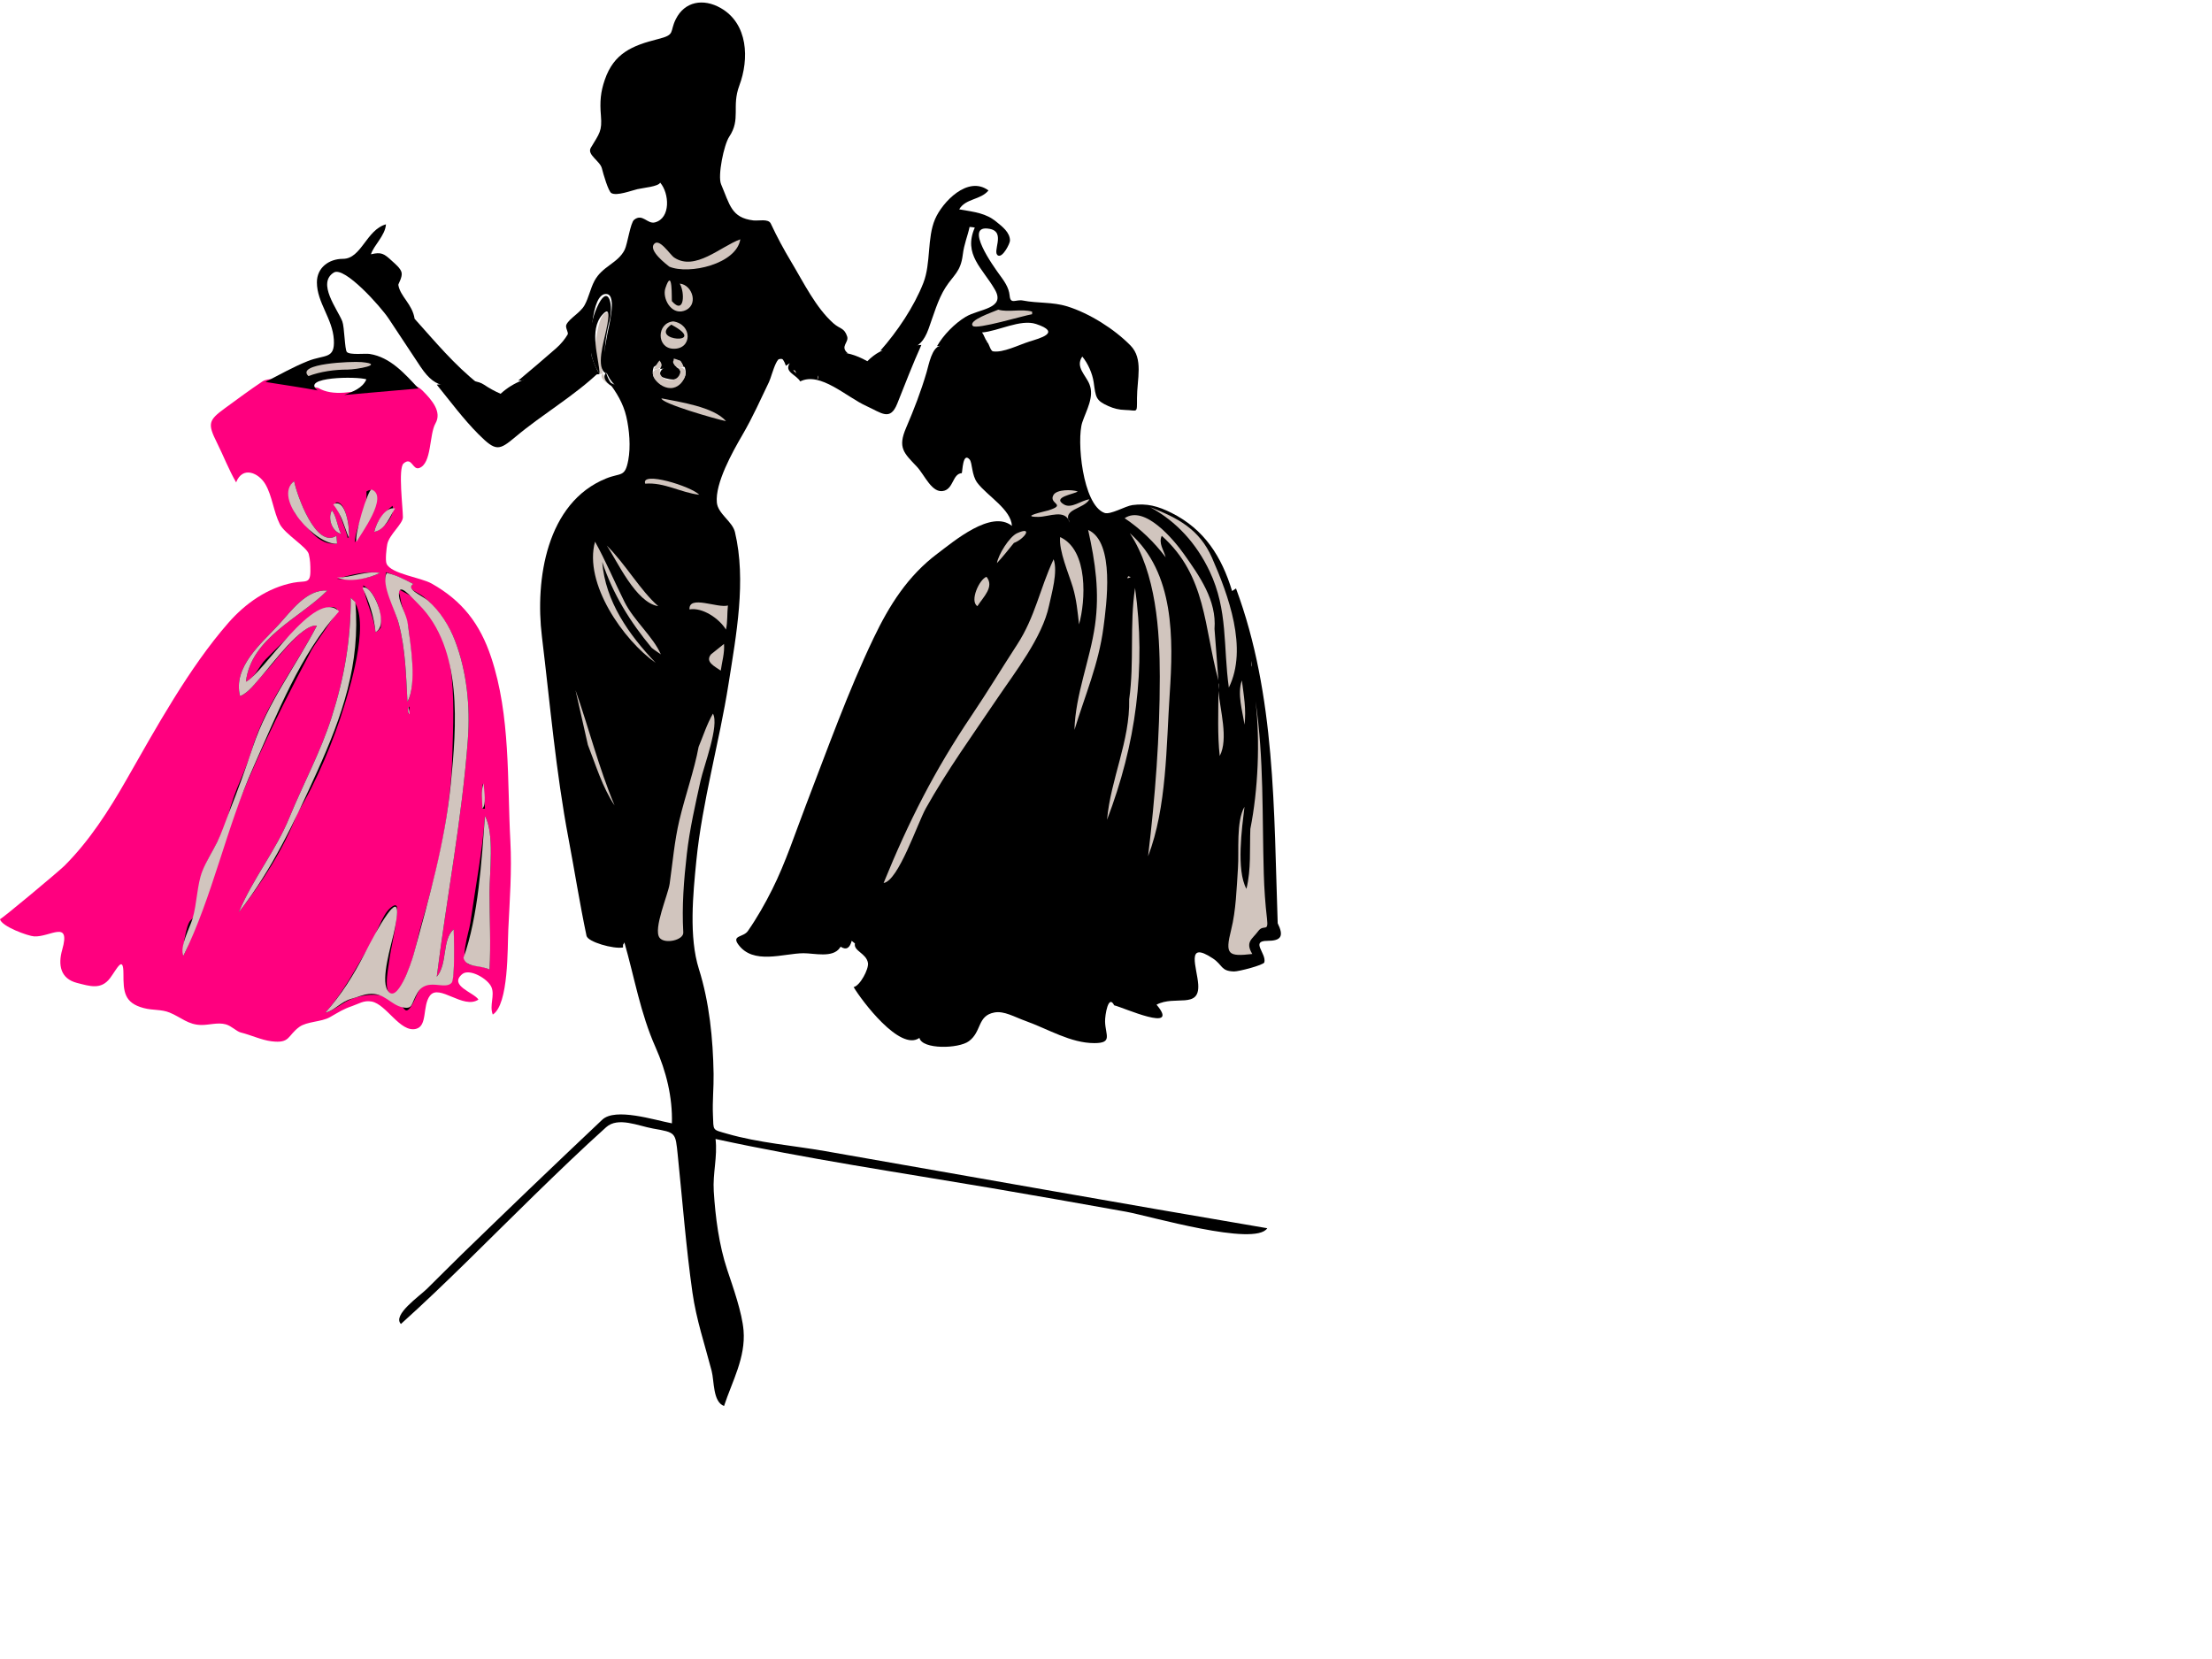
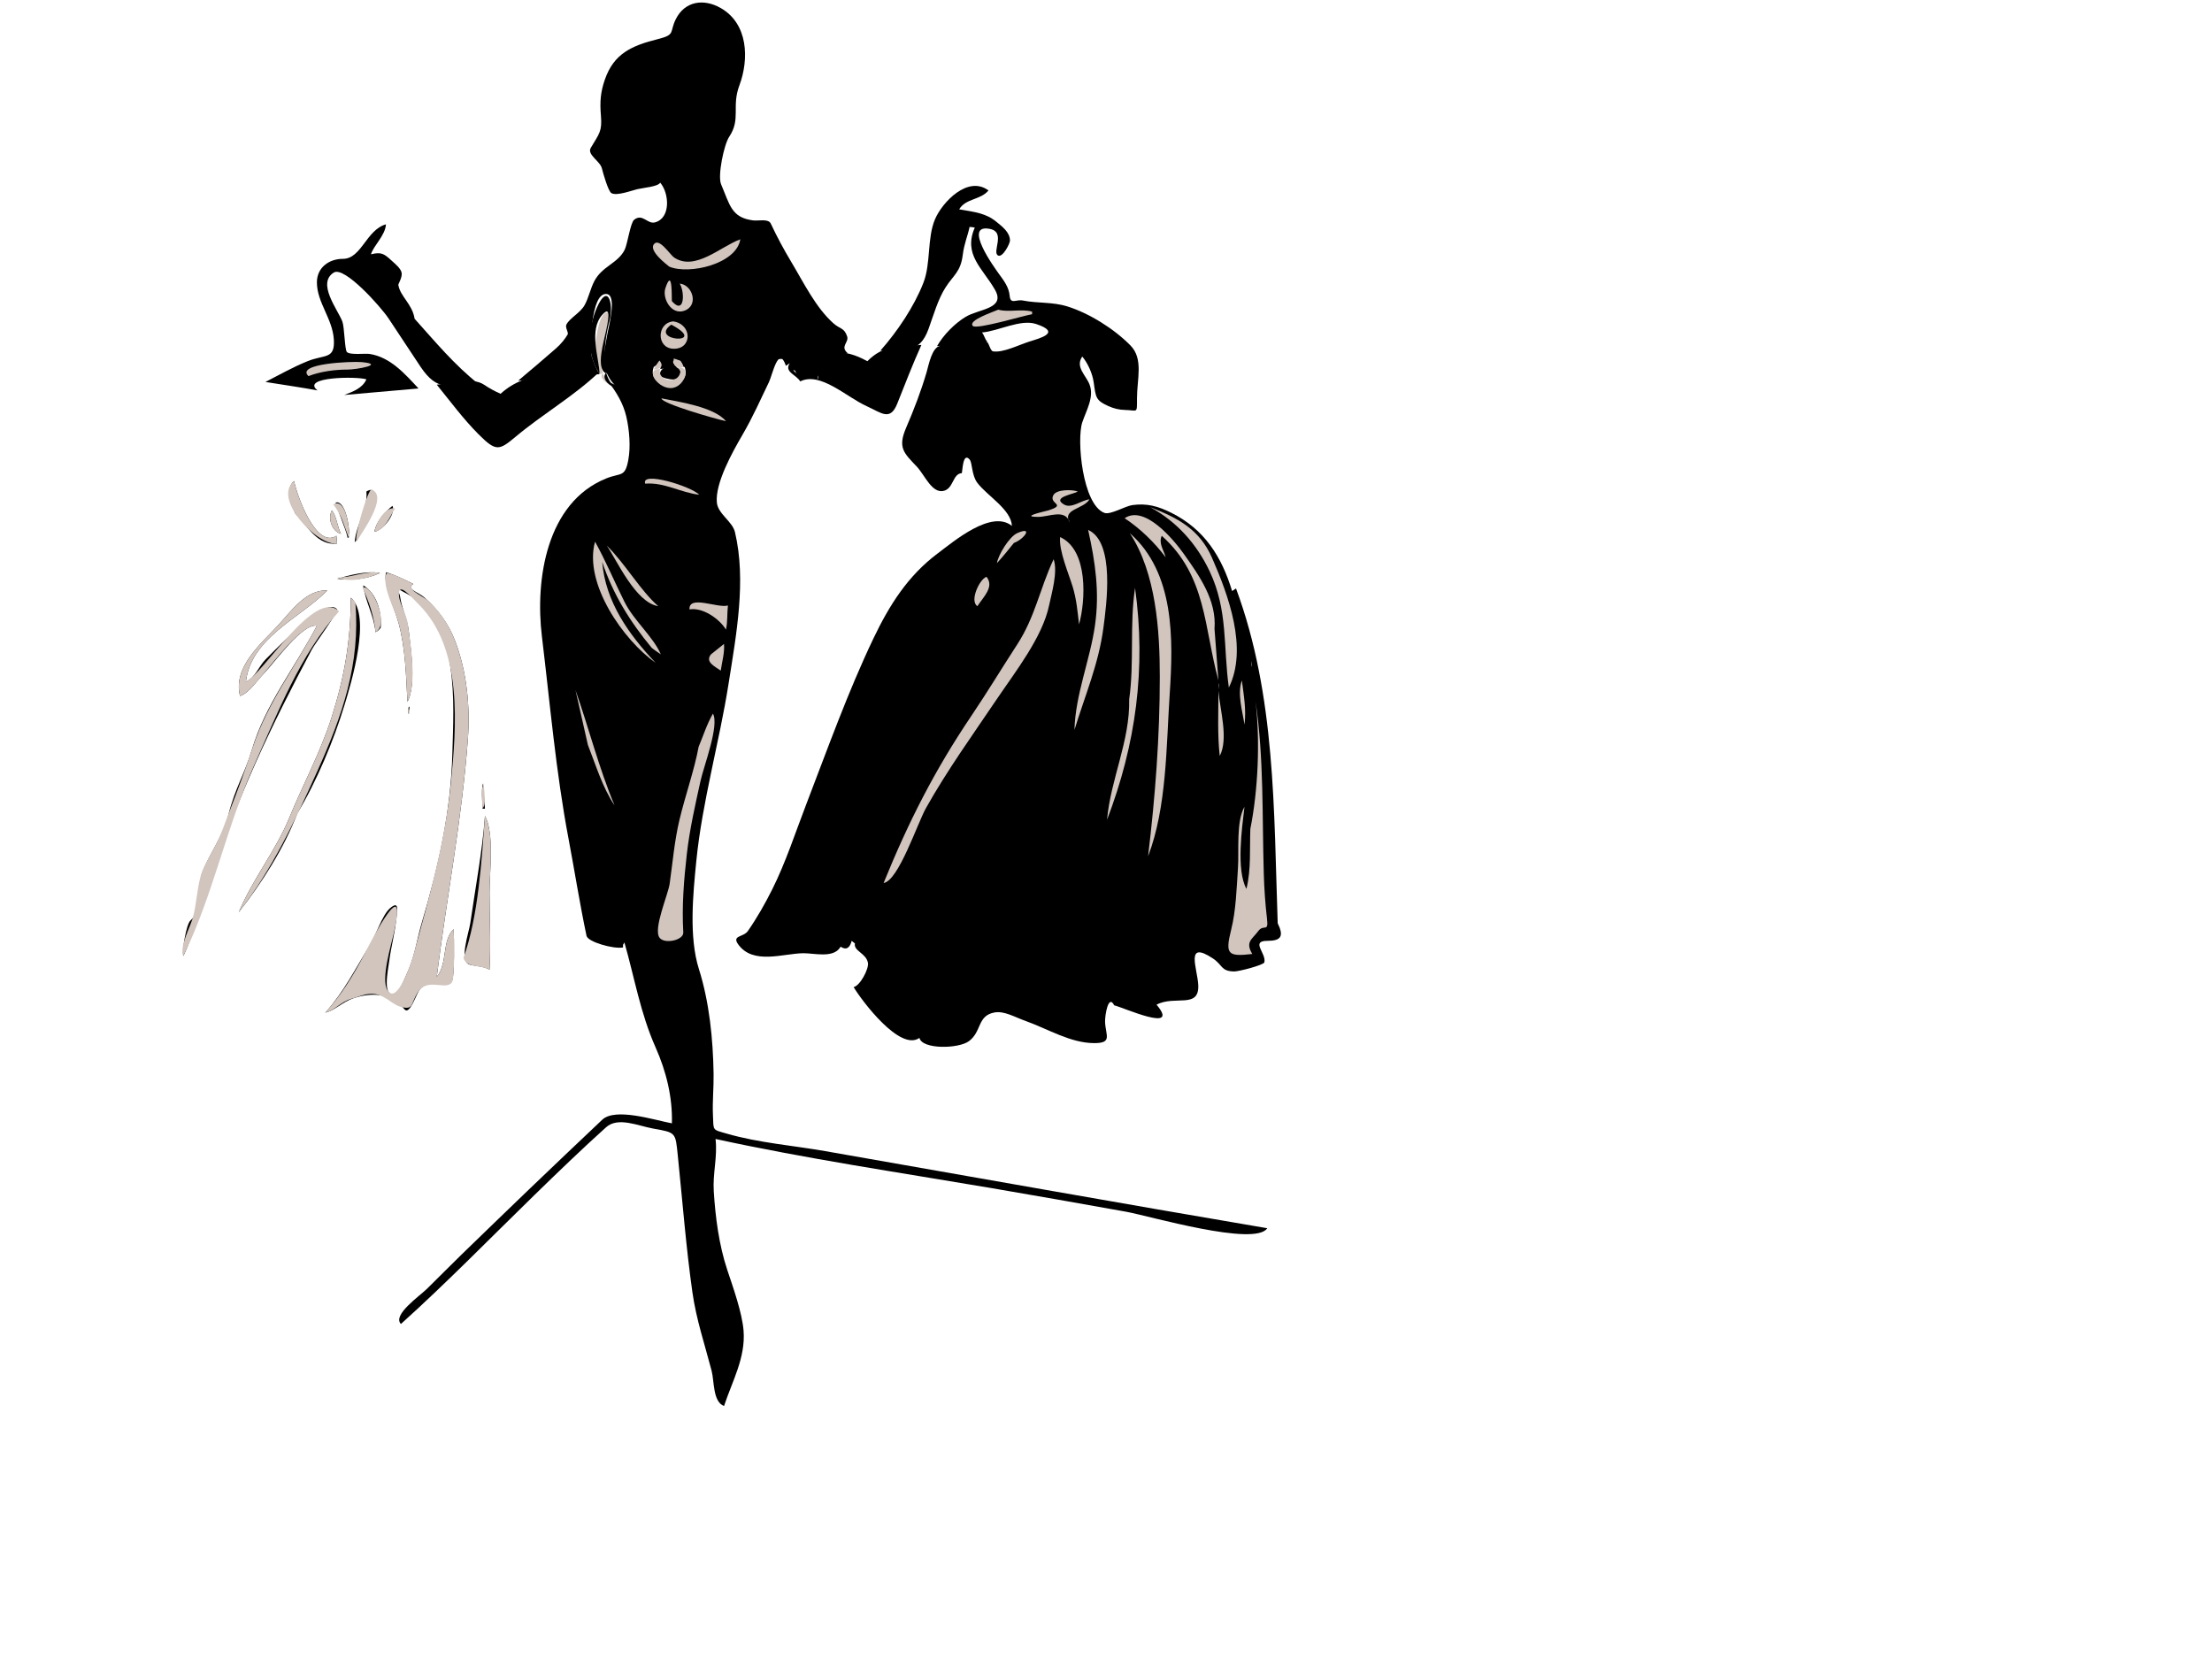
<svg xmlns="http://www.w3.org/2000/svg" width="640" height="480">
  <g>
    <title>Layer 1</title>
    <path fill="#d1c5be" id="path3" d="m176.311,90.536c-2.729,-1.117 -3.572,5.791 -3.958,8.292c-0.572,3.707 1.081,6.047 1.132,9.423c0.314,-0.063 0.628,-0.125 0.942,-0.188c-1.35,-5.984 1.242,-11.637 1.884,-17.527" />
    <path fill="#d1c5be" id="path5" d="m174.427,108.063c-0.977,0.862 -0.011,1.911 1.507,3.015c-0.621,-0.804 -1.01,-2.021 -1.507,-3.015" />
    <path id="path7" d="m369.678,267.128c-1.14,-32.585 -0.563,-65.914 -12.062,-96.871c-0.377,0.251 -0.755,0.502 -1.132,0.753c-3.007,-9.928 -8.001,-17.846 -17.526,-22.615c-3.911,-1.958 -7.15,-2.833 -11.309,-2.261c-2.11,0.29 -6.387,2.896 -8.104,2.26c-6.362,-2.358 -8.077,-21.206 -6.408,-26.196c1.154,-3.451 3.541,-7.366 2.072,-11.026c-1.071,-2.673 -4.163,-5.029 -2.072,-8.01c1.63,1.961 2.937,4.901 3.298,7.446c0.623,4.382 0.583,5.241 4.24,6.879c1.586,0.71 3.132,1.095 4.901,1.13c3.578,0.071 3.392,1.245 3.392,-3.392c0,-5.58 1.918,-11.393 -1.884,-15.266c-4.688,-4.776 -11.859,-9.304 -18.282,-11.308c-4.258,-1.328 -8.588,-0.861 -12.815,-1.697c-2.083,-0.412 -3.62,1.255 -3.864,-1.413c-0.228,-2.492 -1.691,-4.356 -3.109,-6.313c-1.328,-1.833 -10.519,-14.521 -2.639,-13.005c4.815,0.927 0.448,6.852 2.451,7.727c1.325,0.579 3.392,-3.497 3.392,-4.334c0,-2.405 -2.235,-4.057 -3.959,-5.464c-3.006,-2.455 -6.044,-2.784 -10.74,-3.582c1.889,-3.204 6.175,-2.667 8.48,-5.466c-5.958,-4.434 -13.346,3.372 -15.455,8.293c-2.362,5.512 -1.152,12.743 -3.392,18.469c-2.686,6.87 -7.567,14.111 -12.439,19.601c7.481,-0.593 11.299,0.962 13.946,-6.313c1.371,-3.765 2.73,-8.587 4.9,-11.968c2.351,-3.662 4.381,-4.508 4.994,-9.423c0.412,-3.299 1.396,-5.372 1.979,-8.104c0.56,0.001 1.048,0.114 1.507,0.188c-3.437,7.827 2.309,11.799 5.843,17.999c3.151,5.529 -4.619,5.496 -8.48,7.821c-3.171,1.91 -6.472,5.273 -8.293,8.481c4.838,-0.44 9.675,-0.88 14.513,-1.32c-0.71,-0.775 -0.841,-1.857 -1.508,-2.637c4.598,-0.333 11.149,-3.94 15.643,-2.452c7.552,2.501 1.071,4.133 -1.931,5.084c-3.048,0.965 -7.628,3.3 -10.509,2.832c-0.883,-0.144 -1.229,-2.87 -1.98,-2.801c-4.385,0.399 -8.769,0.797 -13.152,1.196c-2.542,0.231 -3.453,5.476 -4.09,7.636c-1.656,5.62 -3.628,10.733 -5.938,16.114c-2.469,5.754 -0.649,7.247 3.11,11.213c2.289,2.415 4.411,7.979 7.914,6.974c2.723,-0.782 2.468,-4.927 5.089,-5.089c0.213,-0.281 0.245,-6.273 2.263,-3.957c0.843,0.967 0.536,4.522 2.262,6.784c2.895,3.795 9.751,7.669 9.988,12.438c-5.938,-4.805 -16.816,4.462 -21.508,7.98c-8.602,6.451 -13.951,14.932 -18.541,24.531c-7.396,15.47 -13.345,32.135 -19.506,48.153c-3.142,8.167 -5.883,16.668 -9.801,24.501c-2.077,4.152 -4.394,8.233 -7.042,12.042c-1.277,1.836 -4.65,1.224 -2.854,3.788c4.301,6.14 13.132,2.668 18.941,2.64c3.086,-0.015 8.507,1.465 10.555,-1.603c0.063,-0.094 0.126,-0.188 0.188,-0.282c1.741,1.13 2.697,0.233 3.204,-1.697c0.314,0.252 0.628,0.503 0.942,0.755c-0.478,2.198 3.317,2.827 3.77,5.653c0.275,1.724 -2.285,6.587 -4.146,6.974c2.294,3.854 13.413,18.73 19.034,14.7c0.79,3.38 11.327,3.171 14.324,0.942c3.759,-2.795 2.368,-7.348 7.35,-8.293c2.82,-0.535 5.739,1.263 9.046,2.449c6.573,2.358 13.026,6.409 19.884,6.409c5.375,0 3.216,-2.278 3.109,-6.219c-0.05,-1.845 0.955,-8.073 2.64,-4.712c2.451,0.529 19.362,8.243 12.25,-0.189c5.313,-2.826 12.516,1.374 12.061,-5.842c-0.303,-4.808 -3.813,-12.881 4.241,-7.539c2.872,1.904 2.261,3.683 6.125,3.77c1.328,0.03 8.569,-1.853 8.765,-2.639c0.645,-2.586 -4.098,-6.22 0.849,-6.22c4.003,0.002 4.872,-1.316 3.015,-5.087" />
    <path id="path9" d="m298.625,90.724c-4.168,1.138 -10.314,3.191 -14.511,3.392c-3.202,0.153 -3.58,0.466 -1.132,-1.885c2.749,-2.639 14.096,-3.816 15.643,-1.507" />
-     <path id="path11" d="m363.271,201.383c0.104,0.664 0.232,1.488 0,0" />
    <path id="path13" d="m361.762,191.207c0.067,0.27 0.577,1.044 0.189,1.695c0.072,-0.47 -0.15,-1.539 -0.189,-1.695" />
    <path id="path15" d="m359.312,196.861c0.537,4.292 1.317,8.488 0.755,12.815c-0.582,-4.053 -2.15,-8.822 -0.755,-12.815" />
    <path id="path17" d="m357.427,173.49c-0.126,-0.942 -0.251,-1.884 -0.377,-2.827c0.126,0.943 0.251,1.885 0.377,2.827" />
    <path id="path19" d="m323.126,150.497c-0.827,-0.206 -0.827,-0.206 0,0" />
    <path id="path21" d="m298.625,147.859c3.474,-0.486 6.067,0.271 7.538,-2.074c0.502,-0.8 -2.984,-2.972 -0.188,-3.674c1.406,-0.353 4.418,-0.418 5.842,0.095c-0.973,0.775 -7.654,1.621 -3.957,3.77c2.18,1.267 4.9,-1.194 7.352,-1.507c-1.623,2.874 -8.113,2.806 -5.654,6.784c-1.72,-5.59 -10.266,1.258 -10.933,-3.394" />
    <path id="path23" d="m288.45,162.937c0.478,-3.282 2.117,-4.514 4.521,-6.596c-0.117,0.102 5.754,-5.395 4.336,-1.697c-0.696,1.816 -4.286,2.561 -5.654,4.618c-1.006,1.513 -2.619,3.07 -3.769,4.24c-0.484,0.478 0.448,-0.437 0.566,-0.565" />
    <path id="path25" d="m282.606,171.418c0.688,-1.699 0.897,-3.925 2.827,-4.524c1.757,2.187 0.529,3.735 -0.941,5.937c-2.337,3.496 -4.394,1.123 -1.886,-1.413" />
    <path id="path27" d="m303.149,177.637c-8.404,15.351 -18.343,29.466 -27.863,44.115c-4.544,6.99 -8.664,14.177 -12.532,21.561c-1.834,3.501 -3.096,11.62 -7.098,12.161c7.274,-17.856 14.756,-32.589 25.442,-48.437c4.726,-7.007 8.55,-13.403 13.192,-20.542c2.387,-3.67 4.563,-7.14 6.409,-11.12c1.934,-4.171 1.86,-9.555 4.334,-13.57c0.983,5.648 -1.722,10.74 -1.884,15.832" />
    <path id="path29" d="m306.542,156.528c1.957,-3.409 5.997,7.884 6.408,9.988c0.92,4.704 0.452,9.877 -0.754,14.135c-0.892,-8.008 -2.475,-16.604 -5.654,-24.123" />
    <path id="path31" d="m314.458,201.76c-1.098,3.182 -2.595,6.188 -3.582,9.424c0.248,-10.186 4.506,-20.186 5.938,-30.248c1.361,-9.571 0.12,-18.172 -1.979,-27.611c5.334,2.225 4.796,11.956 4.994,16.491c0.478,10.942 -1.898,21.65 -5.371,31.944" />
    <path id="path33" d="m320.299,237.191c1.065,-11.9 5.717,-22.85 6.408,-34.865c0.61,-10.606 0.111,-21.729 1.697,-32.228c3.228,23.238 0.262,45.227 -8.105,67.093" />
    <path id="path35" d="m326.143,167.271c0.36,-0.253 0.014,-0.802 0.942,-0.565c0.142,1.03 -0.438,0.211 -0.942,0.565" />
    <path id="path37" d="m338.204,206.85c-1.825,13.38 -1.14,28.182 -6.029,40.897c3.5,-29.216 9.546,-66.287 -5.089,-93.48c13.723,15.1 11.779,33.492 11.118,52.583" />
    <path id="path39" d="m350.079,182.726c-1.76,-10.706 -5.791,-20.408 -13.947,-27.705c-0.978,2.174 0.534,4 1.13,6.219c-3.298,-4.375 -7.301,-8.257 -11.873,-11.308c7.33,-4.963 17.244,10.246 20.544,15.267c6.377,9.703 5.742,20.429 6.596,31.663c-1.237,-4.508 -0.654,-10.05 -2.45,-14.136" />
    <path id="path41" d="m352.715,197.613c-0.044,0.61 -0.01,1.538 -0.188,1.885c-0.047,-0.35 0.187,-1.877 0.188,-1.885" />
    <path id="path43" d="m352.906,218.723c-0.688,-6.204 -0.378,-12.605 -0.378,-18.847c0.43,5.415 2.981,13.88 0.378,18.847" />
    <path id="path45" d="m339.523,150.875c-2.248,-1.409 -4.448,-2.89 -6.784,-4.147c7.966,3.083 14.304,6.37 17.939,14.673c4.746,10.837 10.443,26.229 4.864,37.533c-0.972,-6.917 0.087,-14.025 -1.13,-20.919c-1.894,-10.738 -7.908,-19.162 -14.889,-27.14" />
    <path id="path47" d="m361.386,272.625c0.45,1.111 0.296,2.289 0.942,3.393c-7.024,0.812 -7.922,0.181 -6.126,-6.975c1.346,-5.363 1.622,-11.507 1.931,-17.024c0.293,-5.244 -0.618,-14.138 1.934,-18.596c-0.72,6.11 -2.437,18.264 0.564,23.748c1.869,-7.535 0.975,-15.854 1.787,-23.573c1.064,-10.11 2.037,-20.573 0.853,-30.705c2.165,14.717 2.26,29.24 2.26,44.087c0,2.507 2.278,20.483 1.037,21.311c-2.144,1.429 -5.133,1.387 -5.182,4.334" />
    <path fill-rule="evenodd" id="path49" d="m191.011,108.816c1.291,0.847 7.01,2.271 5.842,-1.507c-0.636,-2.059 -6.572,-1.752 -5.842,1.507" />
    <path fill-rule="evenodd" clip-rule="evenodd" id="path51" d="m250.944,104.512c-6.902,-3.866 -10.895,-2.58 -19.123,-1.894c-11.342,0.946 -22.684,1.891 -34.025,2.836c3.679,7.823 -11.094,7.569 -8.669,0.753c-4.586,0.377 -9.172,0.754 -13.758,1.132c0.483,1.506 1.379,2.955 2.45,3.957c-0.557,-0.325 -1.261,-0.503 -1.885,-0.942c2.421,3.085 4.405,6.409 5.276,10.178c0.887,3.837 1.304,8.733 0.565,12.628c-0.957,5.048 -2.119,3.538 -6.407,5.277c-17.288,7.01 -20.57,29.268 -18.58,45.689c2.361,19.487 4.033,39.114 7.683,58.422c1.778,9.404 3.255,18.849 5.229,28.22c0.37,1.757 7.782,3.875 10.567,3.365c-0.091,-1.302 0.196,-0.703 0.378,-1.508c2.965,10.32 4.609,20.448 9.032,30.405c3.077,6.93 4.93,14.375 4.726,21.988c-5.11,-0.966 -16.387,-4.628 -20.167,-1.037c-7.105,6.75 -14.241,13.458 -21.296,20.261c-6.445,6.215 -12.904,12.41 -19.318,18.658c-3.389,3.302 -6.707,6.673 -10.083,9.987c-2.218,2.178 -10.079,7.588 -7.539,10.179c13.25,-11.925 25.803,-24.804 38.574,-37.247c6.843,-6.668 13.692,-13.277 20.793,-19.67c3.453,-3.108 9.255,-0.392 13.609,0.379c6.626,1.174 6.438,1.083 7.122,7.724c1.364,13.258 2.415,26.824 4.245,39.698c1.115,7.847 3.569,15.049 5.556,22.686c0.783,3.01 0.325,8.909 3.58,10.177c2.375,-7.188 6.297,-14.033 5.654,-21.862c-0.426,-5.182 -3.021,-12.461 -4.711,-17.526c-2.394,-7.177 -3.441,-15.25 -3.909,-22.777c-0.324,-5.212 1.121,-9.952 0.516,-15.105c26.279,5.709 53.241,9.703 79.762,14.199c13.017,2.206 26.011,4.53 39.008,6.846c6.568,1.171 37.34,10.215 40.862,4.775c-42.657,-7.24 -85.251,-14.856 -127.873,-22.303c-9.238,-1.614 -19.352,-2.419 -28.366,-5.025c-4.457,-1.288 -3.939,-0.753 -4.146,-5.465c-0.177,-4.02 0.255,-7.882 0.189,-11.874c-0.164,-10.084 -1.217,-20.705 -4.252,-30.329c-2.926,-9.275 -1.702,-21.66 -0.747,-31.264c1.704,-17.128 6.653,-34.242 9.333,-51.299c2.209,-14.063 5.192,-29.796 1.845,-43.86c-0.734,-3.083 -4.918,-5.256 -5.236,-8.533c-0.544,-5.59 4.561,-14.702 7.315,-19.433c3.244,-5.572 5.271,-10.306 7.762,-15.434c1.011,-2.079 2.78,-10.906 4.899,-4.711c0.377,-0.251 0.755,-0.503 1.132,-0.755c-1.733,2.544 1.858,3.299 3.015,5.277c5.78,-2.918 13.367,4.522 19.225,7.161c4.288,1.932 6.786,4.432 8.856,-0.752c2.261,-5.658 4.461,-11.41 6.974,-16.962c-6.894,0.546 -10.878,-0.053 -15.642,4.71" />
    <path fill-rule="evenodd" clip-rule="evenodd" id="path53" d="m186.488,138.813c5.403,-1.34 11.99,0.317 15.832,4.334c-2.85,-0.323 -15.924,-3.357 -15.832,-4.334" />
    <path fill-rule="evenodd" clip-rule="evenodd" id="path55" d="m187.997,173.49c1.078,0.501 2.004,1.065 2.45,1.885c-6.526,-1.008 -11.89,-13.131 -14.89,-17.527c4.393,4.312 9.969,10.495 12.44,15.642" />
    <path fill-rule="evenodd" clip-rule="evenodd" id="path57" d="m162.176,179.334c-0.104,-0.66 -0.235,-1.488 0,0" />
-     <path fill-rule="evenodd" clip-rule="evenodd" id="path59" d="m170.092,215.519c-1.194,-5.277 -2.387,-10.554 -3.581,-15.831c3.903,11.082 6.744,22.507 11.308,33.359c-3.532,-5.276 -5.422,-11.665 -7.727,-17.528" />
    <path fill-rule="evenodd" clip-rule="evenodd" id="path61" d="m171.788,157.66c1.009,-0.827 7.021,12.804 8.48,15.643c2.882,5.604 8.632,10.699 10.932,16.02c-8.424,-4.814 -14.062,-17.968 -16.963,-26.763c0.911,11.52 7.72,21.073 15.455,29.212c-11.13,-7.789 -17.157,-20.71 -17.904,-34.112" />
    <path fill-rule="evenodd" clip-rule="evenodd" id="path63" d="m197.795,271.493c-7.493,0.977 -7.51,-0.298 -5.708,-7.504c2.308,-9.23 2.606,-18.818 4.808,-28.063c2.404,-10.095 4.194,-20.456 9.382,-29.453c1.305,2.314 -1.481,10.492 -2.184,13.479c-1.347,5.722 -2.54,11.464 -3.693,17.228c-2.275,11.361 -3.262,22.747 -2.605,34.313" />
    <path fill-rule="evenodd" clip-rule="evenodd" id="path65" d="m208.539,194.034c-4.634,-3.25 -3.742,-3.979 0.942,-7.729c0.205,2.672 -0.588,5.132 -0.942,7.729" />
    <path fill-rule="evenodd" clip-rule="evenodd" id="path67" d="m210.613,175.188c-0.268,2.322 -0.063,4.679 -0.566,6.974c-1.192,-1.95 -10.513,-7.775 -10.741,-6.786c0.633,-2.745 8.953,0.516 11.307,-0.188" />
    <path fill-rule="evenodd" id="path69" d="m197.608,118.429c-2.32,-0.338 -4.62,-0.708 -6.784,-1.697c3.823,-1.607 16.512,2.602 19.223,5.844c-4.284,-0.873 -8.264,-2.847 -12.439,-4.147" />
    <path fill-rule="evenodd" id="path71" d="m230.402,108.063c-0.314,-0.314 -0.628,-0.628 -0.942,-0.942c0.911,-0.064 0.597,0.364 0.942,0.942" />
    <path fill-rule="evenodd" id="path73" d="m236.809,109.948c-0.028,-0.269 -0.292,-0.945 0,-1.32c0,0.44 0,0.88 0,1.32" />
    <path fill-rule="evenodd" id="path75" d="m240.201,111.455c-0.022,-0.018 1.137,0.962 0,0" />
-     <path fill="#ff007f" id="path77" d="m92.066,112.239c-3.725,-0.598 -12.991,-3.964 -16.114,-1.885c-3.68,2.45 -7.256,5.123 -10.836,7.728c-4.81,3.5 -5.113,4.476 -2.356,9.988c1.906,3.812 3.413,7.797 5.56,11.496c1.86,-4.849 6.569,-2.744 8.481,0.565c1.968,3.406 2.351,7.912 4.146,11.497c1.426,2.847 7.884,6.654 8.387,8.67c0.43,1.727 0.471,3.118 0.471,4.9c0,3.874 -1.468,2.734 -4.899,3.393c-7.47,1.434 -13.897,5.977 -18.811,11.59c-11.417,13.041 -20.976,30.479 -29.562,45.499c-5.063,8.857 -10.622,17.549 -17.873,24.8c-1.605,1.603 -18.593,15.792 -18.66,15.454c0.42,2.112 8.134,4.9 9.895,4.994c4.59,0.243 10.629,-4.982 8.104,3.865c-1.248,4.373 -0.541,8.385 4.335,9.61c3.607,0.907 6.897,2.08 9.519,-1.413c1.947,-2.596 3.862,-6.868 3.862,-1.225c0,5.033 0.135,8.385 5.844,9.894c2.8,0.74 5.07,0.308 7.539,1.32c3.301,1.354 5.368,3.579 9.234,3.579c2.32,0 4.68,-0.802 6.973,-0.188c1.666,0.446 3.129,2.054 4.335,2.355c3.054,0.765 5.99,2.183 8.857,2.544c5.528,0.696 4.598,-1.582 8.104,-4.145c2.19,-1.601 6.379,-1.419 8.858,-2.827c2.681,-1.523 3.855,-2.339 6.409,-3.204c1.949,-0.66 3.39,-1.74 5.654,-1.32c4.311,0.8 8.219,9.021 12.815,7.916c3.439,-0.826 1.813,-6.628 4.052,-9.612c2.669,-3.556 9.675,4.079 14.041,1.132c-1.278,-2.041 -8.664,-4.021 -4.712,-7.352c2.098,-1.769 7.466,1.33 8.481,3.77c1.017,2.443 -0.667,5.267 0.377,7.916c4.642,-2.907 4.243,-19.376 4.494,-24.637c0.407,-8.506 1.049,-16.972 0.595,-25.494c-0.938,-17.572 0.08,-36.321 -5.559,-53.243c-3.208,-9.625 -8.31,-16.315 -17.217,-21.329c-3.18,-1.79 -11.702,-2.773 -13.032,-5.717c-0.453,-1.002 -0.029,-4.545 0.188,-5.654c0.541,-2.766 4.504,-5.876 4.527,-7.805c0.029,-2.456 -1.438,-14.16 0.185,-15.563c2.439,-2.109 2.587,1.991 4.524,1.318c3.694,-1.283 2.861,-9.677 4.712,-12.909c1.899,-3.318 -0.921,-6.669 -3.77,-9.518c-6.112,-6.109 -21.765,4.292 -30.157,-0.753" />
    <path id="path79" d="m98.663,154.456c-2.575,-0.65 -3.934,-4.434 -2.639,-6.786c1.372,1.68 1.529,4.587 2.639,6.786" />
    <path id="path81" d="m97.533,167.459c3.506,-1.05 8.484,-2.353 12.438,-1.695c-3.867,1.869 -8.214,2.175 -12.438,1.695" />
    <path id="path83" d="m110.159,181.594c-0.402,0.569 -0.846,1.015 -1.508,1.319c-0.463,-4.779 -3.022,-9.135 -3.58,-13.57c4.011,2.409 5.429,7.838 5.088,12.251" />
    <path id="path85" d="m85.47,148.612c-1.236,-2.661 -3.021,-7.336 -0.377,-9.423c0.808,4.099 6.313,19.674 12.25,15.832c0.063,0.754 0.126,1.508 0.189,2.262c-5.792,0.686 -8.678,-5.28 -12.062,-8.671" />
-     <path id="path87" d="m67.566,266.594c-1.345,0.304 0.383,-0.087 0,0" />
    <path id="path89" d="m60.969,255.096c-3.328,6.932 -4.521,14.576 -7.916,21.486c-0.482,-1.075 0.8,-9.212 2.073,-10.271c3.253,-2.708 2.078,-10.342 3.393,-13.852c2.07,-5.523 5.98,-10.327 7.632,-16.963c1.816,-7.291 4.79,-12.017 6.69,-18.469c3.935,-13.359 12.521,-23.863 18.847,-35.998c-4.306,-0.649 -12.064,10.481 -15.265,13.757c-1.896,1.941 -4.412,5.78 -6.974,6.596c-2.144,-8.463 6.249,-15.257 11.28,-20.75c3.532,-3.856 7.944,-10.156 13.975,-9.779c-8.021,8.068 -22.071,13.67 -23.558,26.385c2.74,-1.175 3.642,-4.396 5.765,-6.52c3.604,-3.604 7.162,-7.308 11.197,-10.442c1.618,-1.257 7.303,-6.52 9.423,-3.959c0.497,0.6 -6.31,9.726 -7.351,11.686c-11.488,21.628 -22.134,43.519 -29.211,67.093" />
    <path id="path91" d="m86.035,235.308c-3.846,10.142 -10.286,20.167 -16.962,28.646c4.218,-10.008 10.661,-17.647 14.7,-27.515c3.77,-9.209 8.982,-18.859 12.157,-28.836c3.735,-11.737 5.56,-22.333 5.56,-34.678c6.101,5.095 0.109,24.728 -1.786,30.98c-3.135,10.342 -8.135,22.305 -13.669,31.403" />
    <path id="path93" d="m141.633,280.539c-1.878,-1.021 -3.63,-0.903 -5.654,-1.412c-3.351,-0.842 -0.314,-9.197 0.095,-12.063c1.472,-10.311 3.468,-20.602 4.239,-31.003c2.779,5.135 1.32,16.235 1.32,22.127c0,7.455 0.409,14.894 0,22.351" />
    <path id="path95" d="m139.748,226.639c0.188,2.45 0.376,4.9 0.565,7.351c-0.251,0 -0.501,0 -0.752,0c0.034,-2.439 -0.353,-5.389 0.187,-7.351" />
    <path id="path97" d="m111.667,165.574c2.772,0.823 5.341,2.062 7.915,3.394c-2.301,1.409 1.488,2.376 3.14,3.834c3.954,3.488 7.018,7.589 8.923,12.561c3.433,8.96 4.419,19 3.727,28.467c-1.687,23.076 -6.135,45.838 -9.004,68.783c3.226,-3.865 1.415,-10.604 4.899,-13.758c0.108,2.236 0.324,13.993 -0.565,15.078c-1.825,2.229 -6.57,-1.229 -9.329,2.449c-0.89,1.187 -2.854,7.43 -4.335,5.654c-4.039,-4.843 -9.604,-4.914 -14.794,-3.205c-3.037,1 -5.522,3.624 -8.105,4.147c5.397,-6.063 8.577,-12.586 12.817,-19.412c1.707,-2.747 3.605,-8.777 5.842,-10.743c2.885,-2.535 2.111,0.79 1.791,3.675c-0.431,3.886 -1.483,7.701 -1.979,11.591c-0.336,2.639 -2.247,11.261 2.073,9.235c0.979,-0.459 3.416,-6.467 3.769,-7.351c1.672,-4.177 2.301,-8.704 3.582,-13.004c4.829,-16.216 8.425,-32.152 8.856,-49.19c0.357,-14.092 2.25,-37.58 -12.815,-45.797c-4.748,-2.59 -2.628,-1.672 -2.262,0.942c0.421,3.004 2.077,6.326 2.452,9.611c0.647,5.672 2.169,15.707 -0.377,20.543c-0.411,-7.602 -0.558,-15.193 -2.506,-22.603c-1.299,-4.933 -4.497,-10.662 -3.715,-14.901" />
    <path id="path99" d="m118.075,206.662c0.046,-1.001 -0.195,-1.779 0.377,-2.262c0.138,0.679 -0.375,2.246 -0.377,2.262" />
    <path id="path101" d="m113.552,146.352c1.024,2.178 -2.456,6.961 -5.278,7.539c0.699,-3.196 2.906,-5.58 5.278,-7.539" />
    <path id="path103" d="m106.014,142.206c5.671,-3.338 -1.355,12.705 -3.394,14.7c0.354,-5.152 3.846,-9.46 3.394,-14.7" />
    <path id="path105" d="m100.925,154.644c-0.234,0.533 0.425,0.923 -0.377,0.942c-0.209,-1.974 -3.78,-10.059 -3.392,-10.176c2.746,-0.826 4.145,7.516 3.769,9.234" />
    <path fill="black" id="path107" d="m171.222,103.162c-0.502,-2.295 -0.417,-18.691 4.335,-18.092c3.137,0.396 0.348,10.207 0.095,11.968c-0.312,2.17 -2.02,9.135 -0.283,10.836c1.937,1.896 13.89,0.219 15.455,-3.392c0.145,1.191 0.656,0.65 0.188,2.262c1.633,-0.126 3.267,-0.251 4.899,-0.377c-1.893,-2.103 -1.298,-2.014 0.567,-2.072c0.858,-0.027 0.875,1.921 1.42,1.876c1.866,-0.156 3.732,-0.312 5.599,-0.467c13.931,-1.161 27.862,-2.323 41.793,-3.484c-2.362,-2.023 0.415,-3.109 -0.188,-4.899c-0.855,-2.542 -2.035,-2.066 -3.959,-3.769c-5.092,-4.508 -8.628,-11.802 -12.187,-17.737c-2.188,-3.65 -4.138,-7.259 -5.94,-11.12c-0.701,-1.5 -3.543,-0.739 -5.054,-0.921c-6.385,-0.769 -6.803,-4.554 -9.329,-10.46c-1.04,-2.433 0.812,-11.448 2.356,-13.758c3.427,-5.123 0.632,-8.694 2.92,-14.795c2.875,-7.663 2.571,-17.887 -5.371,-22.427c-5.063,-2.894 -10.442,-1.918 -13.004,3.204c-1.886,3.772 0.007,4.476 -5.089,5.749c-7.651,1.911 -12.836,4.182 -15.454,11.779c-1.241,3.602 -1.464,6.36 -1.13,10.365c0.377,4.522 -0.398,5.116 -2.922,9.33c-1.192,1.991 2.672,3.801 3.203,5.938c0.423,1.704 1.868,6.649 2.733,7.162c1.564,0.926 5.88,-0.749 7.539,-1.13c1.758,-0.404 6.031,-0.743 6.596,-1.885c2.668,3.079 3.095,10.275 -1.507,11.496c-2.207,0.585 -3.581,-2.7 -6.031,-0.755c-1.081,0.857 -1.922,7.049 -2.732,8.67c-1.987,3.979 -6.466,4.704 -8.764,9.046c-1.169,2.21 -1.624,4.782 -2.827,6.974c-1.237,2.253 -4.368,3.77 -5.278,5.654c-0.407,0.842 0.688,2.299 0.377,2.827c-0.76,1.293 -1.873,2.725 -3.392,4.052c-3.607,3.152 -7.248,6.262 -10.931,9.329c7.853,-0.628 15.706,-1.256 23.559,-1.885c-0.982,-1.528 -1.732,-3.268 -2.262,-5.092" />
    <path id="path109" d="m196.478,100.335c-4.636,2.2 -7.659,-4.77 -3.204,-6.972c4.606,-2.277 8.471,4.332 3.204,6.972" />
    <path id="path111" d="m197.795,89.969c-7.25,0.884 -5.241,-9.645 -2.827,-8.481c1.279,0.617 -3.733,6.01 1.32,6.409c3.889,0.307 1.547,-4 0.377,-5.654c4.967,-0.008 4.395,5.53 1.13,7.726" />
    <path id="path113" d="m192.708,71.877c3.691,9.311 16.025,-0.658 21.484,-2.639c-1.184,7.645 -16.327,11.131 -21.861,6.786c-3.528,-2.771 -2.977,-8.638 0.377,-4.147" />
    <path id="path115" d="m119.959,92.231c-0.648,-4.274 -4.156,-6.398 -4.711,-9.801c-0.046,-0.283 1.244,-2.249 0.942,-3.58c-0.286,-1.26 -1.939,-2.565 -2.827,-3.392c-2.293,-2.135 -3.064,-2.579 -6.031,-1.885c0.781,-2.566 4.147,-5.437 4.336,-8.67c-5.701,1.614 -7.101,9.988 -12.439,9.988c-4.091,0 -7.539,2.579 -7.539,6.786c0,5.872 4.539,10.492 4.901,16.584c0.343,5.762 -2.605,4.244 -7.539,6.219c-4.258,1.704 -8.179,3.95 -12.25,6.031c4.839,0.776 10.919,1.666 15.077,2.45c-5.034,-3.969 11.471,-4.111 14.135,-3.205c-1.164,2.608 -3.929,3.559 -6.409,4.524c7.162,-0.628 14.324,-1.256 21.486,-1.884c-4.042,-4.342 -8.168,-9.047 -14.135,-9.989c-1.264,-0.199 -5.744,0.374 -6.596,-0.565c-0.635,-0.7 -0.692,-7.241 -1.32,-8.858c-1.348,-3.472 -7.436,-11.049 -2.45,-14.135c3.059,-1.893 13.54,9.848 15.83,13.286c3.091,4.643 6.145,9.311 9.235,13.947c4.882,7.322 8.322,5.654 16.773,4.994c-6.979,-5.521 -12.545,-12.248 -18.469,-18.845" />
    <path id="path117" d="m107.521,105.424c-0.548,1.54 -18.021,3.678 -18.847,2.639c-1.876,-2.359 15.854,-3.633 18.847,-2.639" />
    <path id="path119" d="m144.837,113.936c-1.683,-0.729 -3.278,-1.617 -4.806,-2.639c-3.467,-2.316 -9.696,-0.311 -13.663,0c3.818,4.714 7.758,10.02 12.061,14.325c5.049,5.051 5.938,4.783 10.743,0.752c7.881,-6.612 17.12,-11.91 24.313,-18.847c-10.509,0.841 -20.817,-0.764 -28.648,6.409" />
    <path fill-rule="evenodd" id="path121" d="m176.5,92.231c0.945,-4.705 -0.673,-10.268 -3.77,-3.298c-2.552,5.745 -3.123,13.918 0.755,19.13c-0.208,-4.614 -3.165,-12.512 0.752,-16.962c2.925,-3.324 1.483,2.76 1.132,4.522c-0.627,3.145 -3.117,10.923 0,12.44c-0.998,-4.797 -0.209,-10.958 1.131,-15.832" />
    <path id="path123" d="m175.369,107.873c-1.301,1.234 0.246,3.548 2.45,4.147c-1.148,-1.074 -1.986,-2.553 -2.45,-4.147" />
    <path fill="#D1C5BE" id="path125" d="m355.542,198.934c5.579,-11.303 -0.118,-26.696 -4.864,-37.533c-3.636,-8.303 -9.974,-11.591 -17.939,-14.673c7.695,4.14 13.467,10.584 17.245,18.565c5.358,11.321 3.896,21.811 5.558,33.641" />
    <path fill-rule="evenodd" clip-rule="evenodd" fill="#D1C5BE" id="path127" d="m117.887,203.08c2.814,-5.344 0.924,-16.446 0.098,-22.638c-0.348,-2.609 -2.386,-5.825 -2.547,-8.082c-0.3,-4.209 3.135,-0.066 5.723,2.52c12.821,12.811 10.924,35.306 9.257,51.981c-1.706,17.055 -6.257,32.805 -10.74,49.25c-0.699,2.565 -4.903,15.061 -7.633,10.271c-1.854,-3.252 1.174,-13.102 1.886,-16.303c1.016,-4.572 2.188,-11.233 -1.886,-5.561c-2.321,3.231 -4.696,7.829 -6.596,11.498c-3.228,6.23 -6.608,11.682 -11.308,16.962c2.667,-0.54 4.53,-3.254 7.728,-4.054c1.593,-0.397 2.848,-1.084 4.711,-1.318c4.659,-0.586 6.38,3.188 9.989,3.864c3.014,0.564 2.276,-0.975 4.24,-4.241c2.752,-4.574 7.978,-0.586 9.895,-2.922c0.949,-1.156 0.676,-13.157 0.565,-15.453c-3.485,3.154 -1.673,9.893 -4.899,13.758c2.868,-22.944 7.317,-45.71 9.004,-68.783c0.692,-9.467 -0.294,-19.507 -3.727,-28.467c-1.672,-4.363 -4.326,-8.505 -7.821,-11.589c-1.712,-1.511 -6.627,-3.345 -4.241,-4.806c-2.484,-1.286 -4.97,-2.642 -7.727,-3.204c-1.601,3.657 2.387,10.388 3.525,14.713c1.946,7.411 2.093,15.003 2.504,22.604" />
    <path fill="#d1c5be" fill-rule="evenodd" id="path129" d="m193.651,77.154c5.739,2.392 19.436,-0.766 20.542,-7.916c-5.705,2.07 -13.085,9.312 -19.129,5.278c-1.252,-0.835 -4.442,-6.009 -5.938,-3.769c-1.272,1.907 3.442,5.549 4.525,6.407" />
    <path fill="#d1c5be" fill-rule="evenodd" id="path131" d="m196.666,82.055c1.529,2.514 1.386,9.208 -2.262,5.087c-0.123,-0.139 0.317,-10.349 -1.885,-3.77c-0.966,2.887 1.62,7.707 5.276,6.596c4.53,-1.374 2.642,-7.566 -1.129,-7.913" />
    <path fill="#d1c5be" fill-rule="evenodd" id="path133" d="m288.827,89.594c-1.579,0.716 -8.862,3.097 -7.351,4.712c1.057,1.129 14.75,-3.022 17.149,-3.394c0,-0.251 0,-0.501 0,-0.752c-3.209,-0.877 -6.837,0.279 -9.798,-0.566" />
    <path fill="#d1c5be" id="path135" d="m194.781,92.986c-4.819,0.451 -4.881,7.728 0,7.916c5.525,0.213 5.61,-7.07 0,-7.916" />
    <path fill="#d1c5be" id="path137" d="m197.231,98.64c-3.783,0.781 -6.211,-2.435 -3.015,-4.712c2.122,1.12 5.387,2.246 3.015,4.712" />
    <path fill-rule="evenodd" id="path139" d="m194.216,93.928c-6.787,4.836 11.257,5.94 0,0" />
    <path fill="#d1c5be" fill-rule="evenodd" id="path141" d="m190.824,104.294c-0.692,0.758 -1.162,1.787 -1.697,2.638c2.279,-0.172 2.888,-1.098 1.697,-2.638" />
    <path fill="#d1c5be" id="path143" d="m196.853,107.498c-0.433,3.938 -6.889,2.804 -5.842,-0.755c-4.903,-0.002 -0.299,6.323 3.77,5.466c3.624,-0.763 5.195,-6.682 1.13,-5.844c0.556,0.255 0.756,0.604 0.942,1.133" />
    <path fill="#d1c5be" fill-rule="evenodd" id="path145" d="m194.968,103.729c-0.483,1.932 0.618,2.884 2.827,2.45c-0.491,-1.671 -1.404,-2.077 -2.827,-2.45" />
    <path fill="#d1c5be" id="path147" d="m89.239,108.816c3.492,-1.325 7.577,-1.884 11.308,-1.884c2.6,0 11.132,-1.526 4.052,-2.167c-2.783,-0.251 -19.163,0.386 -15.36,4.051" />
    <path fill="#d1c5be" fill-rule="evenodd" id="path149" d="m230.402,108.063c-0.345,-0.578 -0.031,-1.006 -0.942,-0.942c0.314,0.314 0.627,0.628 0.942,0.942" />
    <path fill="#d1c5be" id="path151" d="m236.431,109.948c0.088,-0.265 0.627,-0.706 0.189,-1.32c0.085,0.453 -0.139,1.17 -0.189,1.32" />
    <path fill="#d1c5be" id="path153" d="m240.201,111.455c1.137,0.962 -0.022,-0.018 0,0" />
    <path fill="#D1C5BE" id="path155" d="m191.389,115.255c-0.188,1.434 15.742,6.002 18.657,6.596c-3.466,-4.146 -13.733,-5.613 -18.657,-6.596" />
    <path fill="#D1C5BE" id="path157" d="m186.677,139.944c5.489,-0.474 10.297,2.596 15.643,3.204c-2.362,-2.471 -17.018,-6.965 -15.643,-3.204" />
    <path fill="#D1C5BE" id="path159" d="m97.533,157.283c-0.063,-0.754 -0.126,-1.508 -0.189,-2.262c-5.937,3.842 -11.442,-11.733 -12.25,-15.832c-6.4,5.054 6.662,18.778 12.439,18.094" />
    <path fill-rule="evenodd" clip-rule="evenodd" fill="#D1C5BE" id="path161" d="m103.187,156.718c1.169,-2.208 9.41,-13.137 4.334,-15.077c-1.004,-0.384 -5.273,13.934 -4.334,15.077" />
    <path fill-rule="evenodd" clip-rule="evenodd" fill="#D1C5BE" id="path163" d="m309.558,151.251c-2.459,-3.978 4.031,-3.91 5.654,-6.784c-2.451,0.313 -5.172,2.774 -7.352,1.507c-3.697,-2.149 2.984,-2.995 3.957,-3.77c-1.717,-0.618 -5.995,-0.607 -6.972,0.942c-1.687,2.676 4.058,2.747 -1.509,4.522c-0.81,0.258 -8.556,1.885 -2.92,1.885c3.113,0.002 7.857,-2.479 9.142,1.698" />
    <path fill="#D1C5BE" id="path165" d="m96.401,145.975c2.47,2.858 3.284,6.688 4.524,9.611c0.382,-2.456 -0.846,-11.869 -4.524,-9.611" />
    <path fill-rule="evenodd" clip-rule="evenodd" fill="#D1C5BE" id="path167" d="m114.305,147.105c-2.81,-0.604 -5.417,3.978 -6.031,6.786c3.301,-0.676 4.367,-4.242 6.031,-6.786" />
    <path fill-rule="evenodd" clip-rule="evenodd" fill="#D1C5BE" id="path169" d="m98.663,154.456c-1.11,-2.199 -1.266,-5.106 -2.639,-6.786c-1.295,2.352 0.063,6.136 2.639,6.786" />
    <path fill-rule="evenodd" clip-rule="evenodd" fill="#D1C5BE" id="path171" d="m351.396,181.971c0.655,-8.267 -4.329,-15.282 -8.856,-21.673c-2.943,-4.156 -11.364,-14.284 -17.151,-10.366c4.572,3.051 8.575,6.934 11.873,11.308c-0.596,-2.219 -2.107,-4.045 -1.13,-6.219c12.975,11.608 12.187,26.483 16.396,41.84c-0.377,-4.963 -0.755,-9.926 -1.132,-14.89" />
    <path fill-rule="evenodd" clip-rule="evenodd" fill="#D1C5BE" id="path173" d="m293.349,157.093c3.099,-1.166 5.683,-4.965 0.941,-2.827c-2.265,1.021 -5.492,6.269 -5.841,8.67c1.719,-1.883 3.304,-3.854 4.9,-5.843" />
    <path fill-rule="evenodd" clip-rule="evenodd" fill="#D1C5BE" id="path175" d="m288.45,162.937c-0.884,0.921 -0.635,0.662 0,0" />
    <path fill="#D1C5BE" id="path177" d="m314.834,153.324c2.099,9.439 3.34,18.041 1.979,27.611c-1.432,10.062 -5.689,20.063 -5.938,30.248c3.05,-9.991 7.011,-19.065 8.394,-29.665c0.841,-6.449 3.424,-24.68 -4.435,-28.194" />
    <path fill-rule="evenodd" clip-rule="evenodd" fill="#D1C5BE" id="path179" d="m326.895,154.267c7.61,11.586 8.671,28.203 8.671,41.558c0,17.367 -1.324,34.666 -3.392,51.923c5.438,-14.141 5.259,-31.961 6.258,-46.952c1.063,-15.931 1.45,-35.094 -11.537,-46.529" />
    <path fill="#D1C5BE" id="path181" d="m312.196,180.652c1.885,-6.653 2.791,-21.485 -5.465,-25.253c-0.423,3.94 2.487,10.556 3.675,14.512c1.05,3.5 1.392,7.174 1.79,10.741" />
    <path fill-rule="evenodd" clip-rule="evenodd" fill="#D1C5BE" id="path183" d="m188.562,187.438c0.829,0.684 1.763,1.26 2.638,1.885c-2.202,-5.095 -7.789,-9.74 -10.492,-15.14c-2.895,-5.786 -5.407,-11.808 -8.543,-17.464c-3.365,12.087 8.284,28.585 17.527,35.054c-7.735,-8.14 -14.544,-17.693 -15.455,-29.212c3.065,9.29 8.097,17.403 14.325,24.877" />
    <path fill="#D1C5BE" id="path185" d="m190.447,175.375c-5.146,-4.468 -9.525,-12.262 -14.89,-17.527c3,4.396 8.363,16.519 14.89,17.527" />
    <path fill-rule="evenodd" clip-rule="evenodd" fill="#D1C5BE" id="path187" d="m304.846,161.805c-4.023,8.561 -5.29,16.593 -10.556,24.69c-4.643,7.139 -8.467,13.535 -13.192,20.542c-10.687,15.848 -18.168,30.58 -25.442,48.437c4.267,-0.577 9.819,-17.33 12.241,-21.647c6.135,-10.935 13.478,-21.134 20.486,-31.513c5.361,-7.94 13.216,-17.919 15.144,-27.125c0.709,-3.386 2.608,-9.724 1.319,-13.384" />
    <path fill="#D1C5BE" id="path189" d="m97.533,167.083c3.407,1.568 8.994,0.346 12.438,-1.319c-4.352,-0.724 -8.143,1.397 -12.438,1.319" />
-     <path fill-rule="evenodd" clip-rule="evenodd" fill="#D1C5BE" id="path191" d="m326.895,166.894c-0.166,0.012 -0.382,-0.578 -0.752,0.377c0.49,0.058 1.373,-0.423 0.752,-0.377" />
    <path fill-rule="evenodd" clip-rule="evenodd" fill="#D1C5BE" id="path193" d="m282.795,175.375c1.761,-2.722 4.959,-5.593 2.638,-8.481c-2.034,0.631 -4.984,7.031 -2.638,8.481" />
    <path fill-rule="evenodd" clip-rule="evenodd" fill="#D1C5BE" id="path195" d="m104.882,170.098c1.963,4.093 3.33,8.281 3.769,12.815c4.365,-2.298 -1.265,-14.435 -3.769,-12.815" />
    <path fill-rule="evenodd" clip-rule="evenodd" fill="#D1C5BE" id="path197" d="m326.708,202.326c0.249,12.105 -5.342,22.961 -6.408,34.865c8.366,-21.866 11.333,-43.855 8.105,-67.093c-1.611,10.659 -0.184,21.538 -1.697,32.228" />
    <path fill="#D1C5BE" id="path199" d="m98.098,176.882c-6.932,-6.978 -22.024,18.244 -26.95,20.356c1.487,-12.715 15.538,-18.317 23.558,-26.385c-6.031,-0.377 -10.443,5.923 -13.975,9.779c-5.032,5.493 -13.424,12.287 -11.28,20.75c2.24,-0.714 4.642,-3.97 6.22,-5.747c3.084,-3.475 11.7,-15.258 16.019,-14.606c-6.222,11.936 -14.254,22.2 -18.564,35.149c-2.252,6.767 -4.046,11.723 -6.878,18.94c-1.224,3.119 -2.173,6.037 -3.392,8.481c-1.438,2.885 -3.335,5.876 -4.334,8.48c-1.541,4.014 -1.513,9.381 -2.827,13.758c-0.788,2.624 -3.814,8.125 -2.64,10.743c8.523,-17.345 12.391,-37.085 20.354,-54.843c6.767,-15.092 13.453,-32.487 24.689,-44.855" />
    <path fill-rule="evenodd" clip-rule="evenodd" fill="#D1C5BE" id="path201" d="m102.81,174.245c-0.44,-0.44 -0.88,-0.88 -1.32,-1.32c0,12.345 -1.824,22.941 -5.56,34.678c-3.175,9.977 -8.388,19.627 -12.157,28.836c-4.039,9.867 -10.482,17.507 -14.7,27.515c9.649,-12.256 16.309,-26.587 22.703,-40.75c7.243,-16.045 12.558,-31.152 11.034,-48.959" />
    <path fill-rule="evenodd" clip-rule="evenodd" fill="#D1C5BE" id="path203" d="m199.493,176.317c3.804,-0.629 8.598,2.645 10.554,5.844c0.503,-2.295 0.299,-4.652 0.566,-6.974c-2.925,0.876 -11.384,-3.161 -11.12,1.13" />
    <path fill="#D1C5BE" id="path205" d="m161.987,179.334c0.104,-0.66 0.235,-1.488 0,0" />
    <path fill="#D1C5BE" id="path207" d="m205.711,189.322c-1.775,2.172 1.024,3.448 2.827,4.712c0.354,-2.597 1.147,-5.058 0.942,-7.729c-1.256,1.006 -2.512,2.012 -3.769,3.017" />
    <path fill="#D1C5BE" id="path209" d="m362.139,191.207c-0.025,0.313 -0.247,1.285 0,1.695c0,-0.565 0,-1.13 0,-1.695" />
    <path fill="#D1C5BE" id="path211" d="m359.312,196.861c-1.396,3.992 0.173,8.762 0.755,12.815c0.562,-4.326 -0.218,-8.523 -0.755,-12.815" />
    <path fill-rule="evenodd" clip-rule="evenodd" fill="#D1C5BE" id="path213" d="m352.715,199.498c-0.044,-0.61 -0.01,-1.538 -0.188,-1.885c-0.047,0.35 0.187,1.877 0.188,1.885" />
    <path fill="#D1C5BE" id="path215" d="m170.092,215.519c2.305,5.863 4.195,12.252 7.727,17.528c-4.563,-10.853 -7.405,-22.277 -11.308,-33.359c1.194,5.277 2.387,10.553 3.581,15.831" />
    <path fill-rule="evenodd" clip-rule="evenodd" fill="#D1C5BE" id="path217" d="m352.906,218.723c2.604,-4.967 0.053,-13.432 -0.378,-18.847c0,6.241 -0.311,12.643 0.378,18.847" />
    <path fill="#D1C5BE" id="path219" d="m363.458,201.383c-0.103,0.664 -0.232,1.488 0,0" />
    <path fill="#D1C5BE" id="path221" d="m361.762,239.831c-0.226,5.737 0.264,11.72 -1.131,17.34c-3.001,-5.484 -1.284,-17.638 -0.564,-23.748c-2.464,4.305 -1.544,12.657 -1.885,17.716c-0.393,5.832 -0.555,12.227 -1.979,17.904c-1.796,7.155 -0.898,7.786 6.126,6.975c-2.129,-3.511 -0.009,-4.271 1.695,-6.597c1.601,-2.185 3.045,0.533 2.563,-3.575c-0.509,-4.328 -0.803,-8.648 -0.933,-13.005c-0.499,-16.797 0.072,-33.26 -2.383,-49.948c1.357,11.607 0.729,25.735 -1.509,36.938" />
    <path fill="#D1C5BE" id="path223" d="m118.075,204.4c0.046,1.001 -0.195,1.779 0.377,2.262c0.138,-0.679 -0.375,-2.245 -0.377,-2.262" />
    <path fill="#D1C5BE" id="path225" d="m202.131,216.085c-1.219,6.663 -3.853,14.03 -5.56,21.202c-1.431,6.006 -1.95,12.314 -2.821,18.427c-0.449,3.148 -4.812,13.032 -2.927,15.592c1.434,1.947 7.003,0.729 6.874,-1.522c-0.436,-7.67 0.163,-15.152 1.034,-22.775c0.809,-7.075 2.432,-14.172 3.965,-21.124c0.931,-4.219 5.482,-16.037 3.58,-19.411c-1.755,3.043 -2.786,6.373 -4.145,9.611" />
    <path fill="#D1C5BE" id="path227" d="m139.561,233.989c1.221,-1.288 0.504,-4.854 0.377,-7.351c-0.942,2.316 -0.343,4.865 -0.377,7.351" />
    <path fill-rule="evenodd" clip-rule="evenodd" fill="#D1C5BE" id="path229" d="m134.094,277.147c0.84,2.973 5.016,2.02 7.539,3.392c0.41,-7.457 0,-14.896 0,-22.351c0,-5.892 1.459,-16.992 -1.32,-22.127c-0.953,12.849 -1.907,29.151 -6.219,41.086" />
    <path fill-rule="evenodd" clip-rule="evenodd" fill="#D1C5BE" id="path231" d="m67.566,266.594c0.383,-0.087 -1.345,0.304 0,0" />
  </g>
</svg>